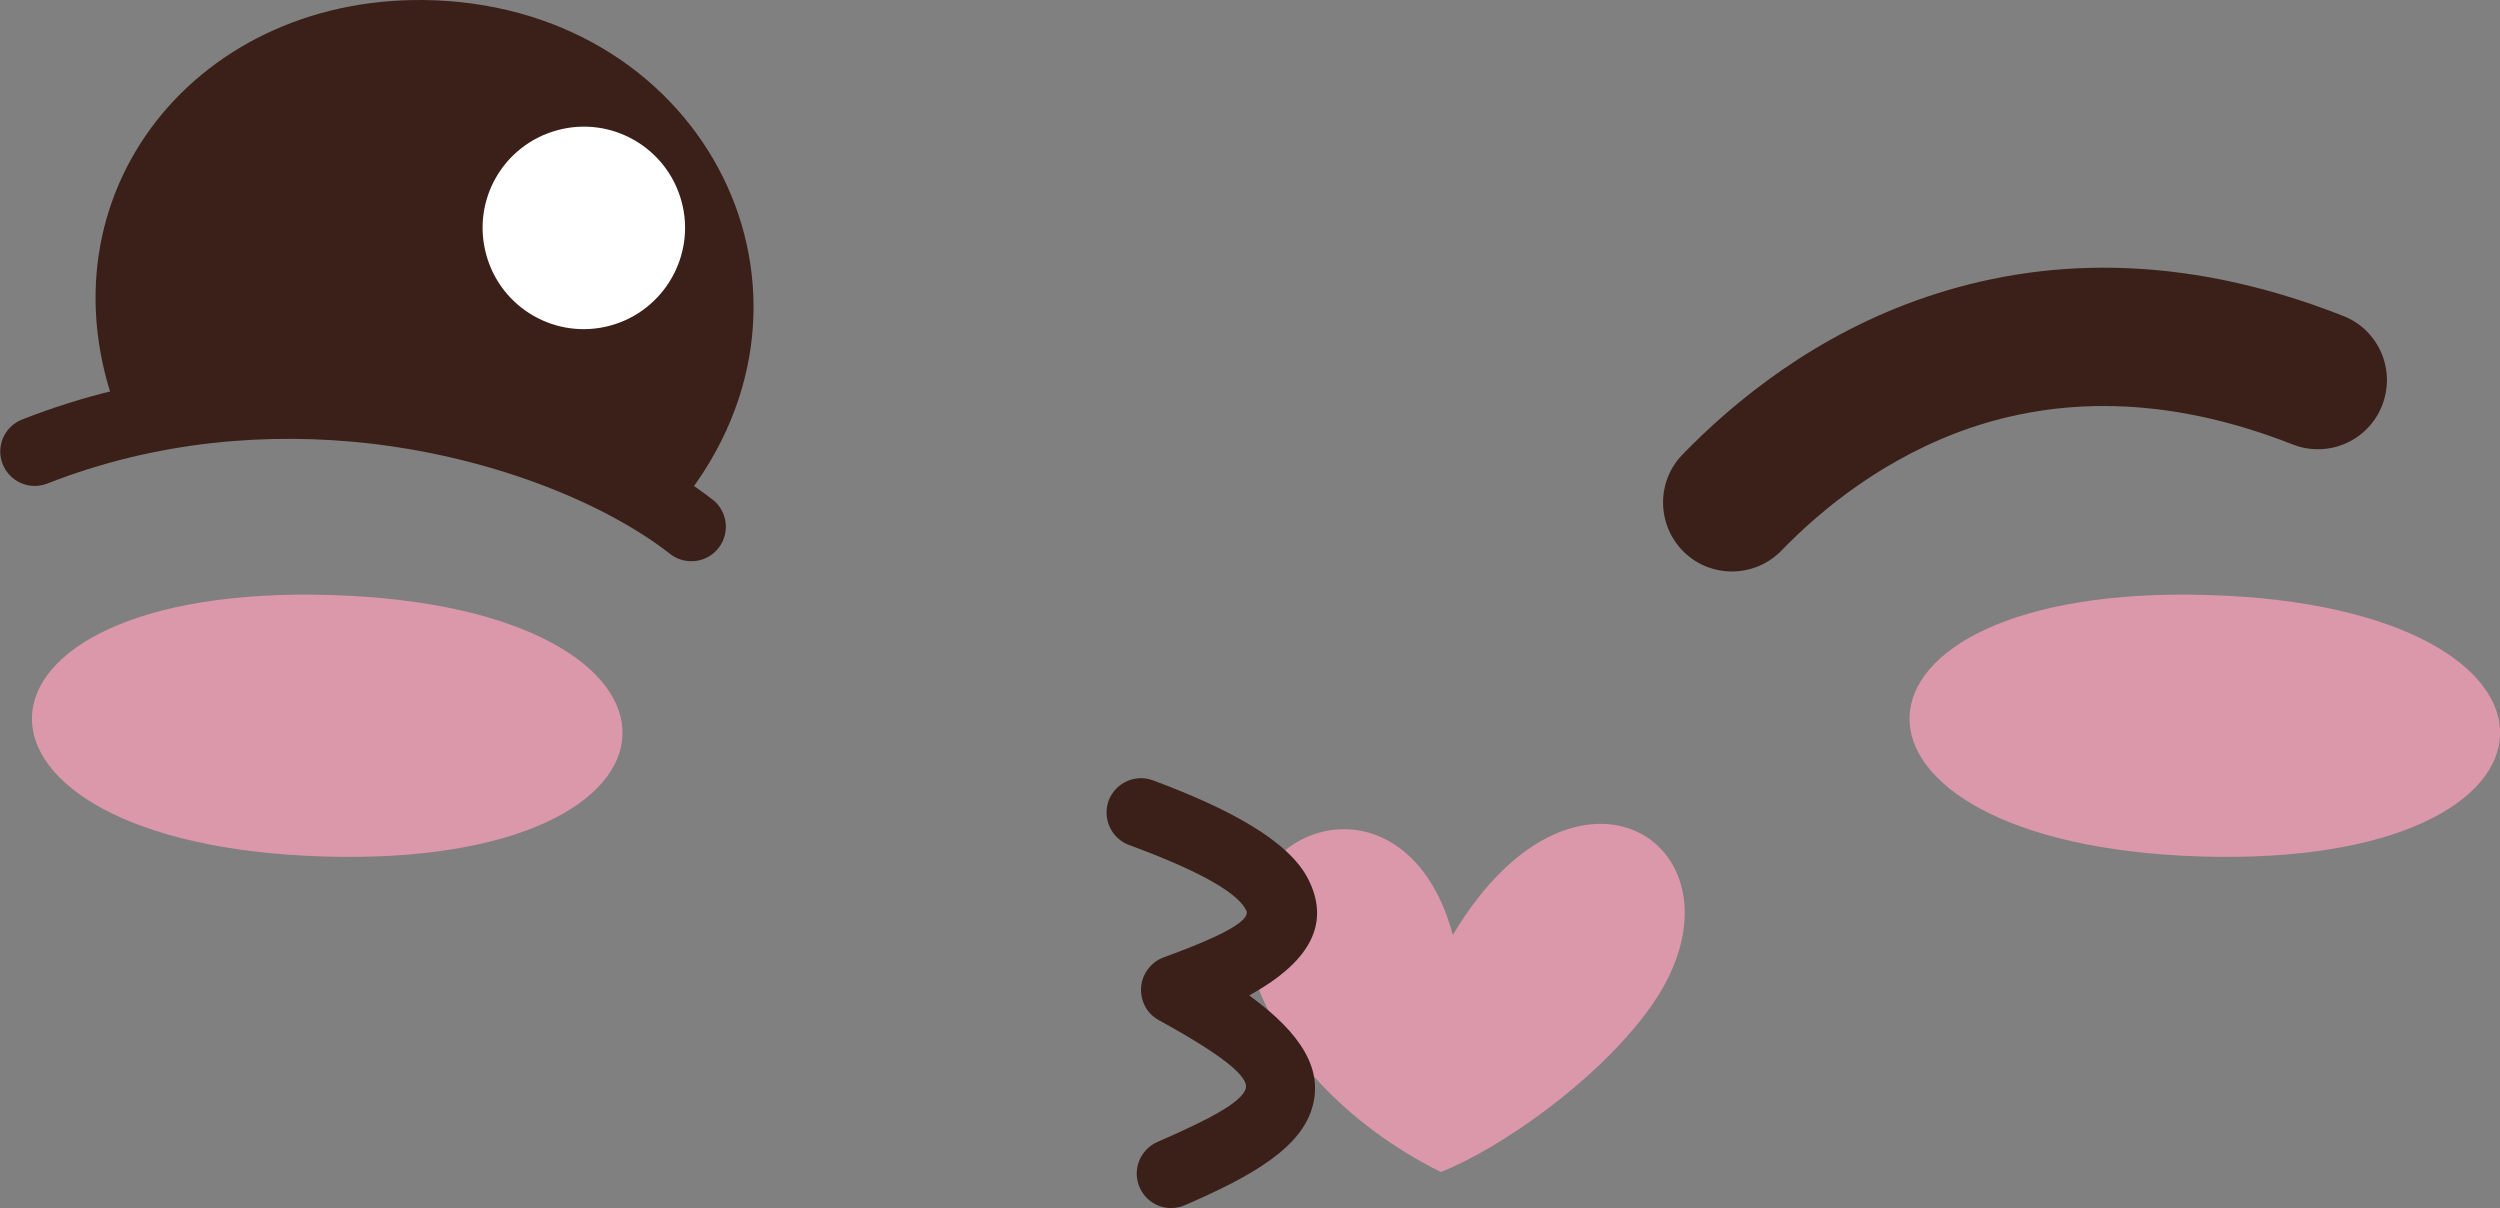
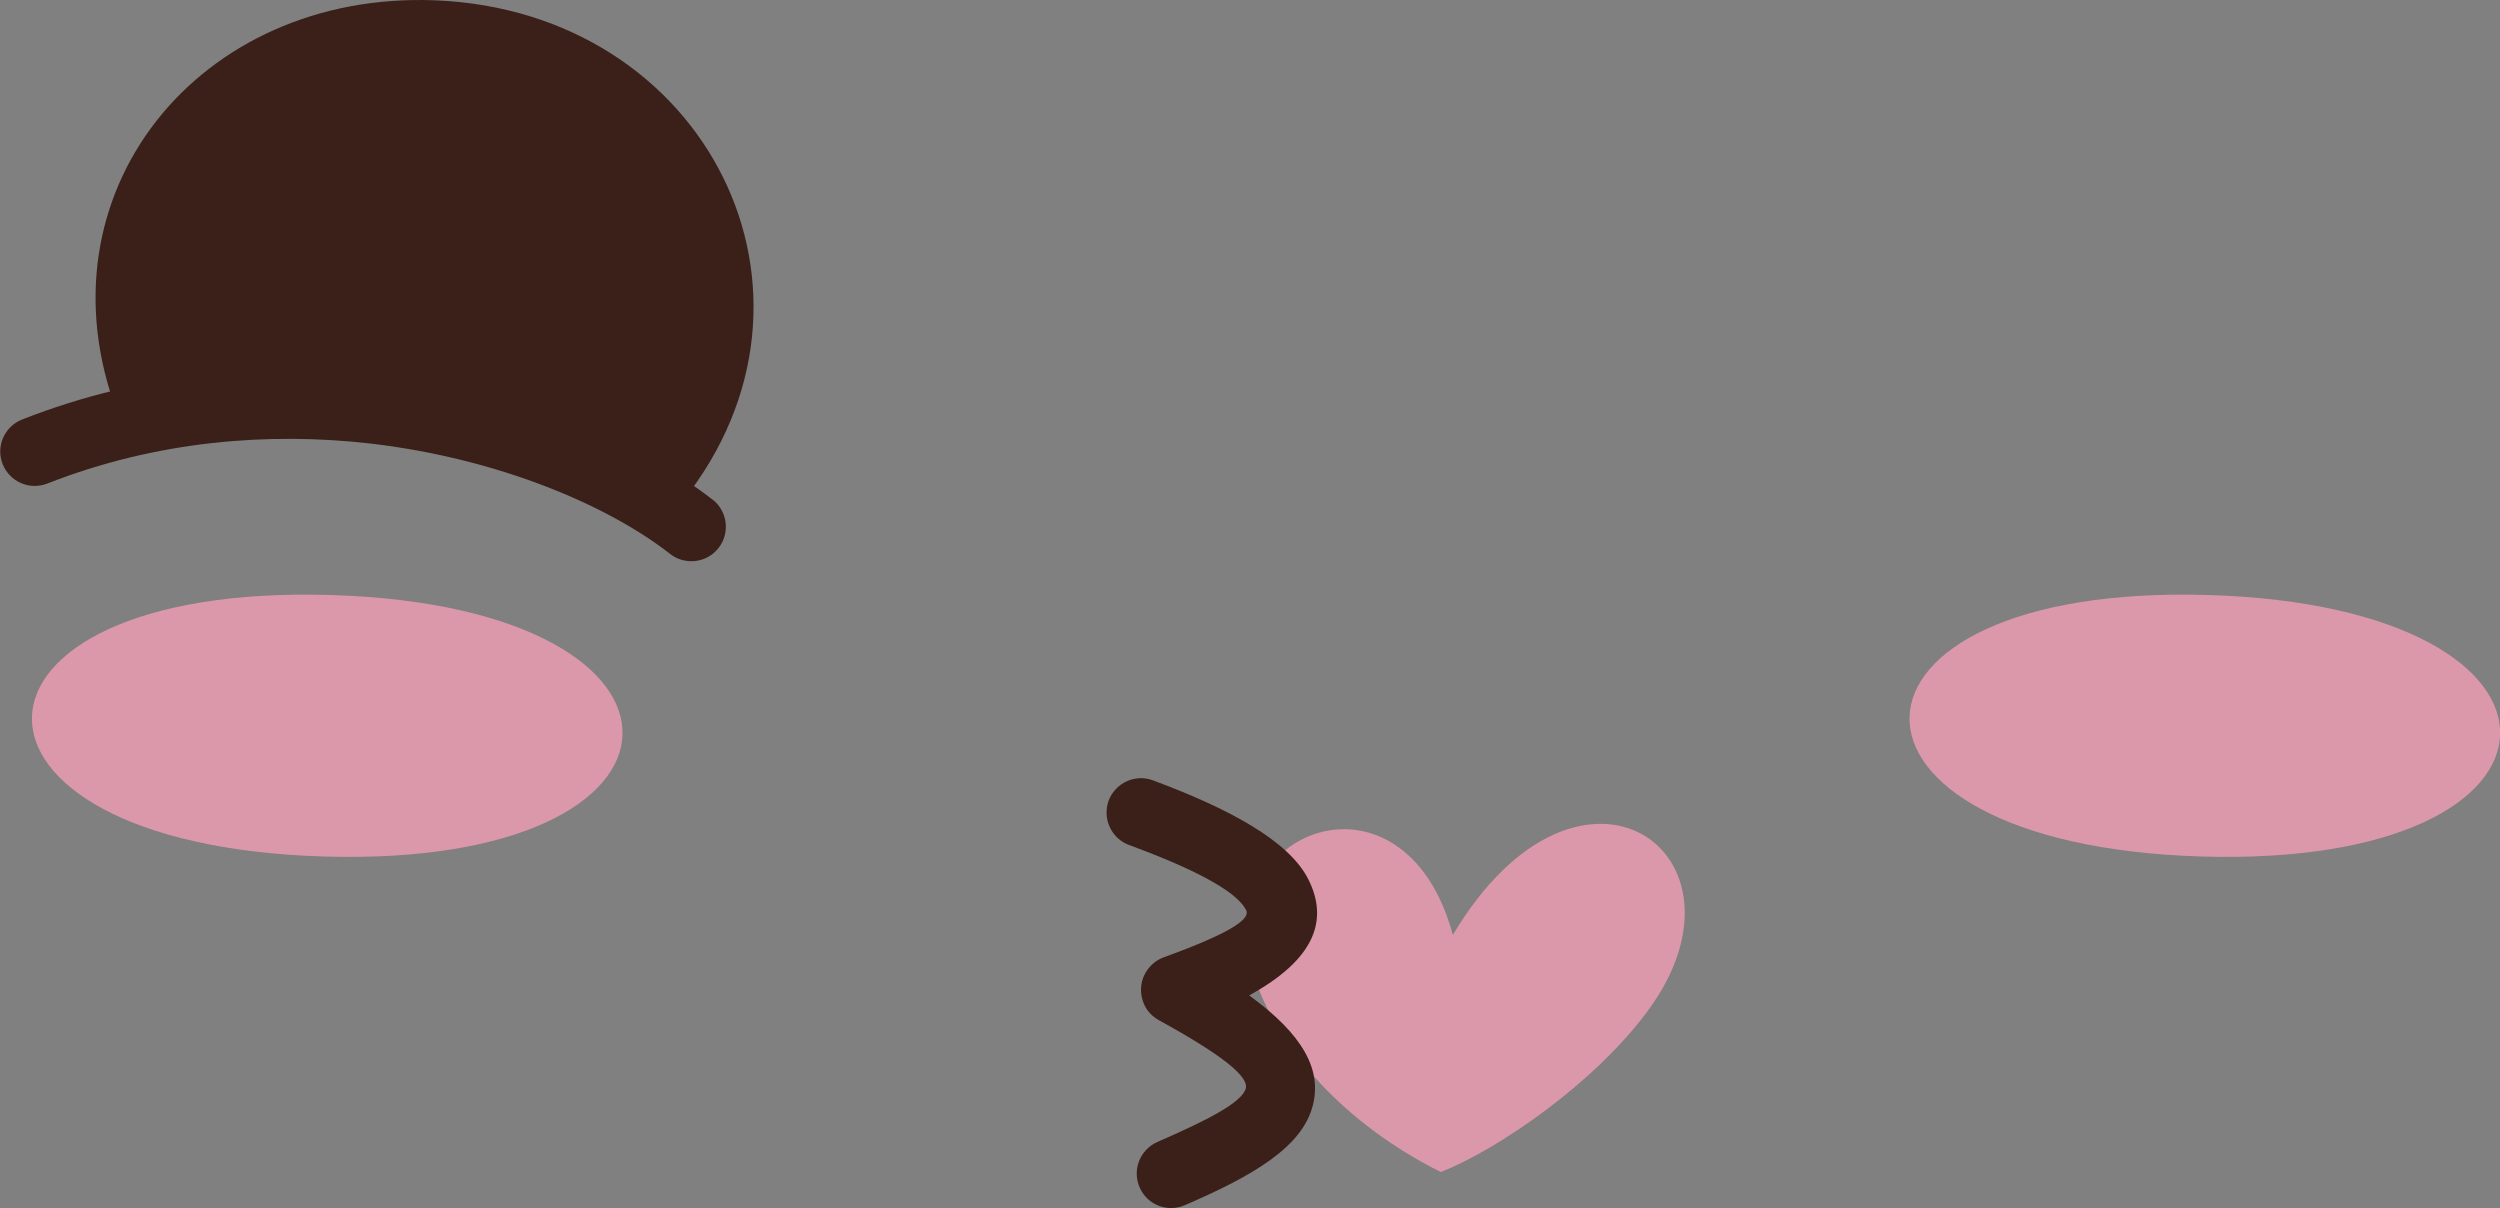
<svg xmlns="http://www.w3.org/2000/svg" id="b" viewBox="0 0 74.87 36.18">
  <rect x="0" y="0" width="74.87" height="36.18" fill="#808080" stroke="none" />
  <g id="c">
    <path d="M21.34,14.96c.45.35.53,1,.18,1.45-.35.45-1,.53-1.45.18-1.84-1.44-5.12-2.86-9-3.31-3.01-.34-6.36-.09-9.65,1.2-.53.21-1.13-.05-1.34-.58-.21-.53.05-1.13.59-1.34,3.65-1.43,7.33-1.71,10.64-1.33,4.28.49,7.94,2.1,10.04,3.74Z" style="fill:#3a2018; fill-rule:evenodd; stroke-width:0px;" />
-     <path d="M53.36,16.48c-.79.82-2.1.85-2.92.06-.82-.79-.85-2.1-.06-2.92,1.55-1.6,4-3.61,7.32-4.73,3.34-1.13,7.52-1.38,12.47.57,1.06.41,1.59,1.61,1.17,2.68-.41,1.06-1.61,1.59-2.68,1.17-3.89-1.53-7.1-1.36-9.64-.5-2.55.87-4.46,2.43-5.67,3.68Z" style="fill:#3a2018; fill-rule:evenodd; stroke-width:0px;" />
    <path d="M43.15,35.1c-2.89-1.44-4.85-3.69-5.54-5.72-1.54-4.5,4.43-6.83,5.9-1.38,3.8-6.38,9.32-2.44,5.84,2.27-1.59,2.16-4.46,4.14-6.2,4.83Z" style="fill:#dc98ab; fill-rule:evenodd; stroke-width:0px;" />
    <path d="M33.82,25.31c-.54-.2-.81-.79-.62-1.33.2-.53.79-.81,1.33-.61,2.23.83,4.08,1.8,4.66,2.98.6,1.21.19,2.38-1.78,3.46,1.64,1.19,2.17,2.24,1.91,3.28-.31,1.26-1.79,2.12-3.83,3-.52.23-1.13,0-1.36-.53-.23-.52.01-1.13.53-1.36,1.49-.65,2.54-1.18,2.65-1.61.08-.34-.64-.96-2.61-2.04h0c-.21-.12-.39-.31-.47-.56-.19-.54.09-1.12.62-1.32,1.96-.71,2.61-1.14,2.47-1.41-.3-.61-1.73-1.3-3.52-1.96Z" style="fill:#3a2018; fill-rule:evenodd; stroke-width:0px;" />
    <path d="M9.92,17.82c11.79.36,11.55,8.19-.24,7.83-11.79-.36-11.55-8.19.24-7.83Z" style="fill:#dc98ab; fill-rule:evenodd; stroke-width:0px;" />
    <path d="M66.15,17.82c11.79.36,11.55,8.19-.24,7.83-11.79-.36-11.55-8.19.24-7.83Z" style="fill:#dc98ab; fill-rule:evenodd; stroke-width:0px;" />
    <path d="M13.05.01c8.13.34,12.34,8.78,7.4,14.99-6.28-2.25-10.22-3.38-16.94-2.65C1.04,5.82,5.93-.28,13.05.01Z" style="fill:#3a2018; fill-rule:evenodd; stroke-width:0px;" />
-     <path d="M16.69,3.9c1.61-.44,3.28.51,3.72,2.13.44,1.61-.52,3.28-2.13,3.72-1.62.44-3.28-.51-3.72-2.13-.44-1.62.51-3.28,2.13-3.72Z" style="fill:#fff; fill-rule:evenodd; stroke-width:0px;" />
  </g>
</svg>